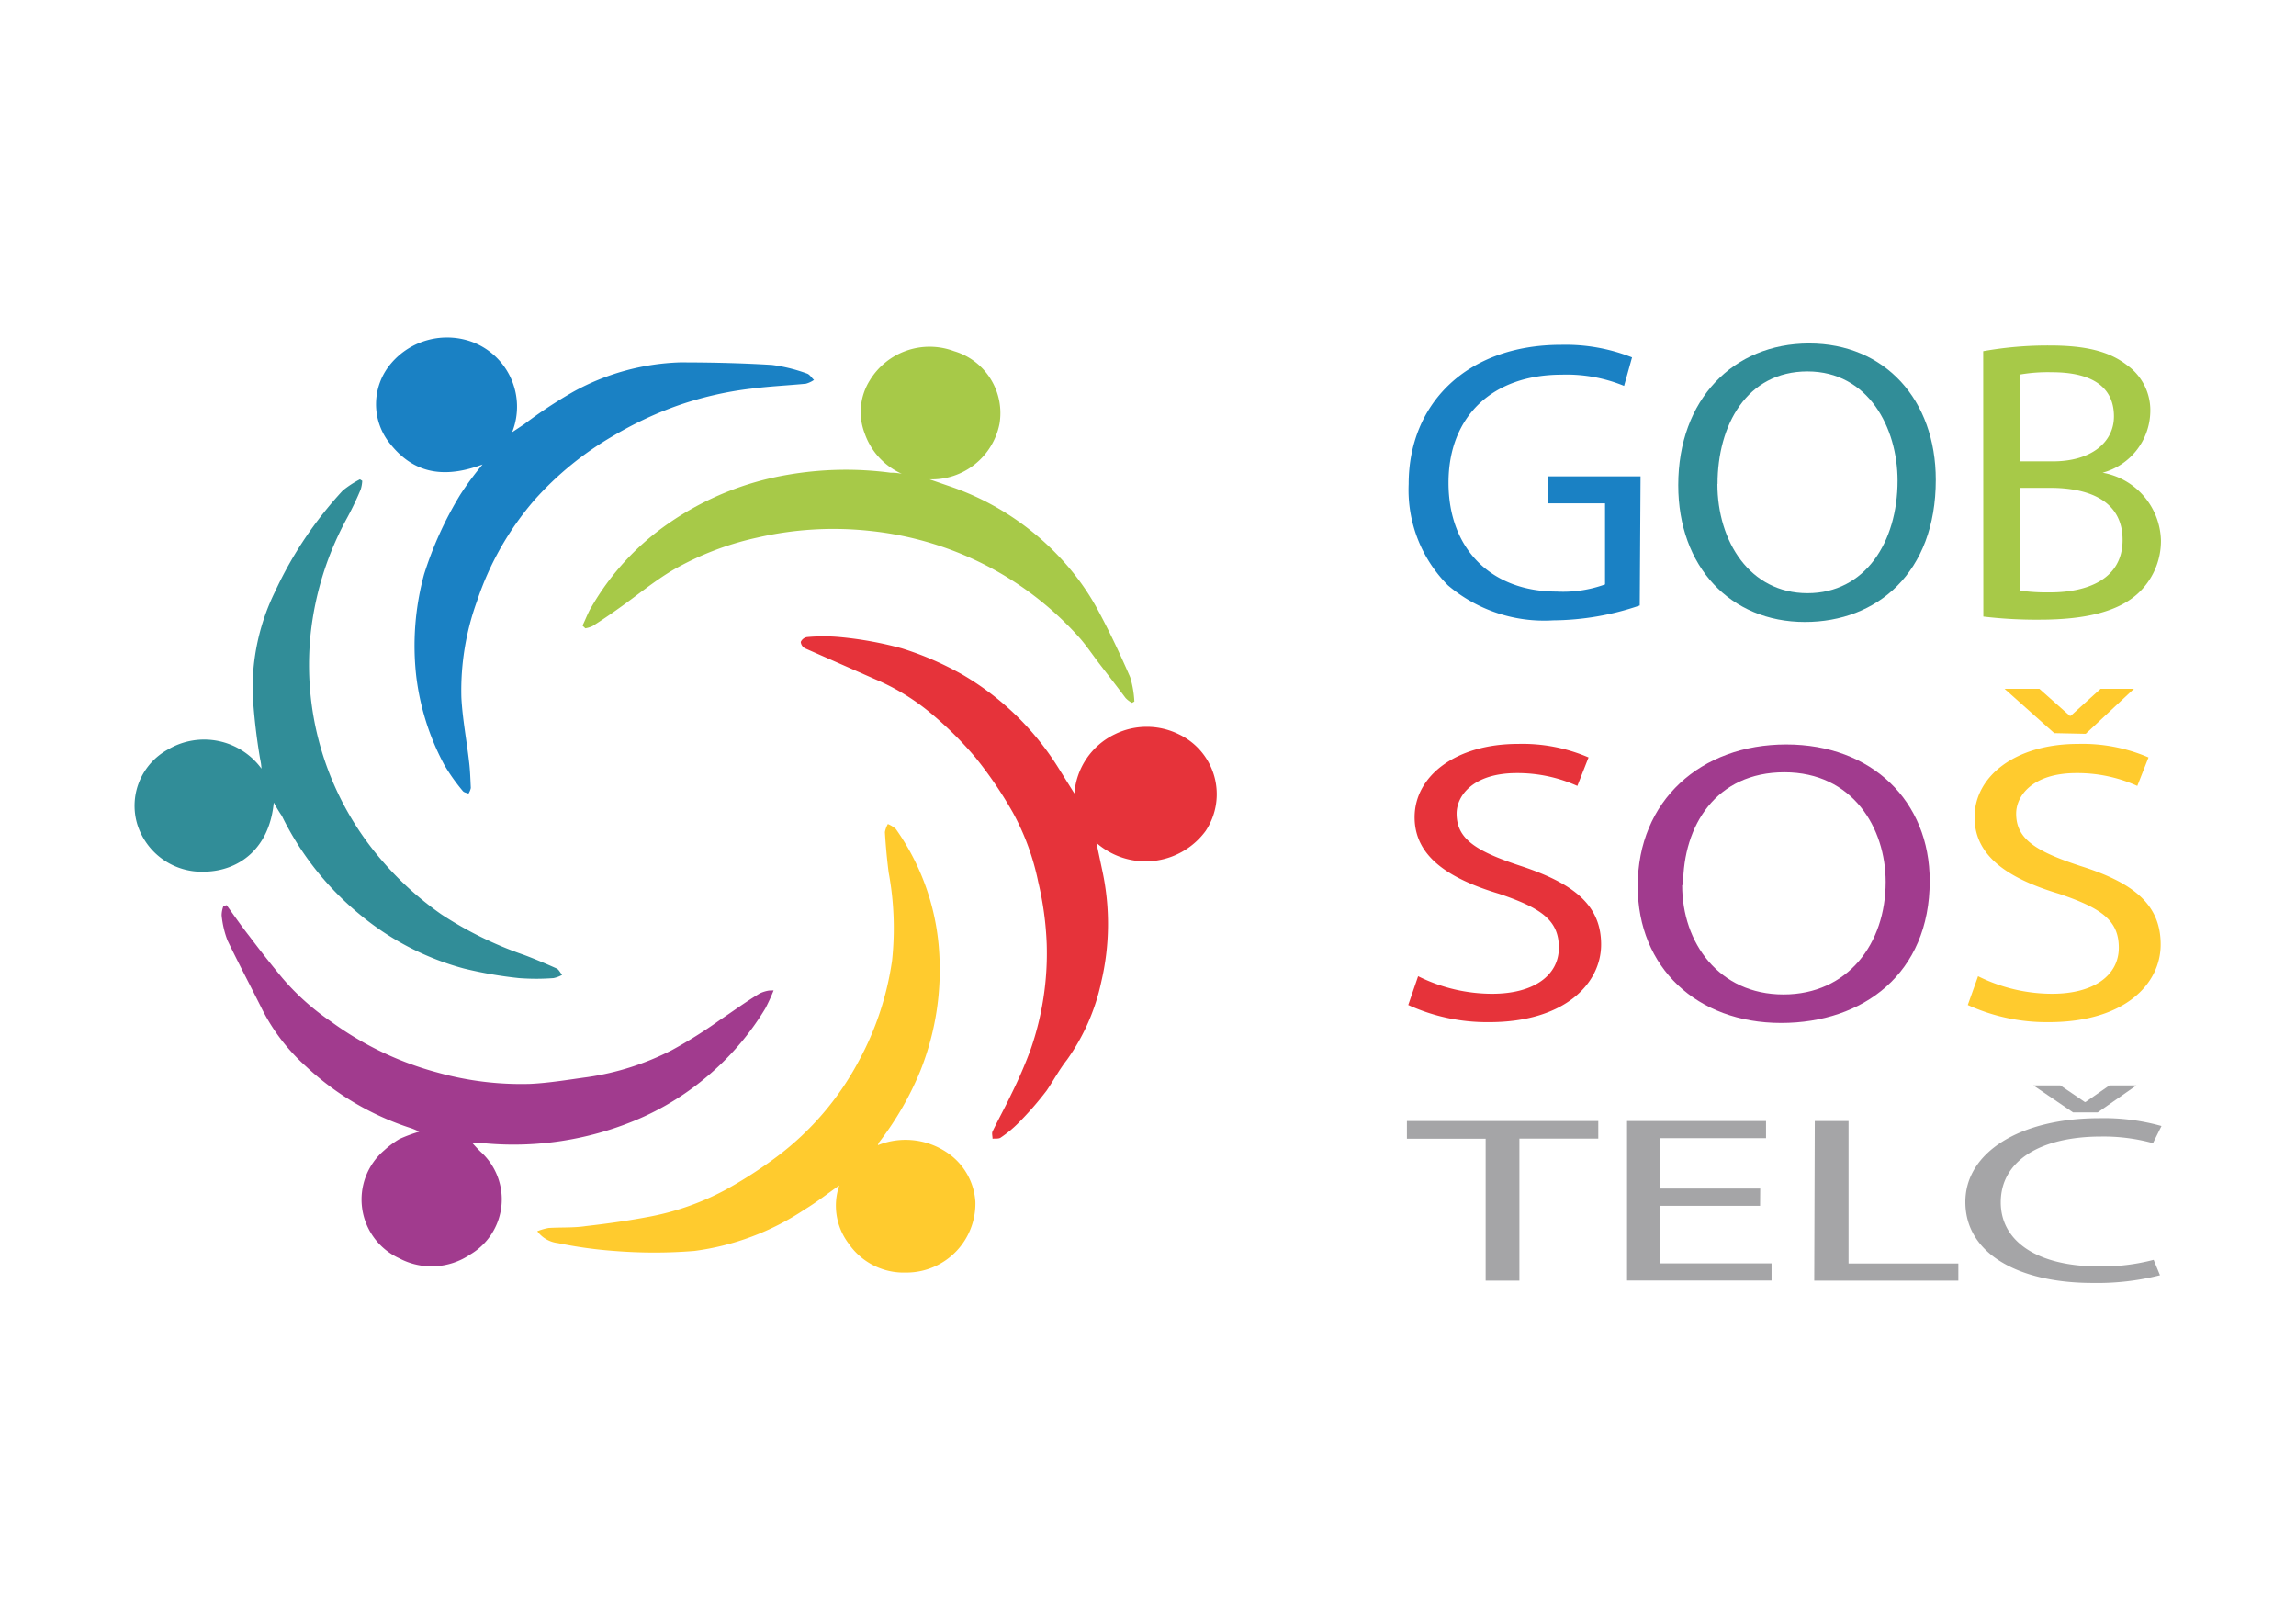
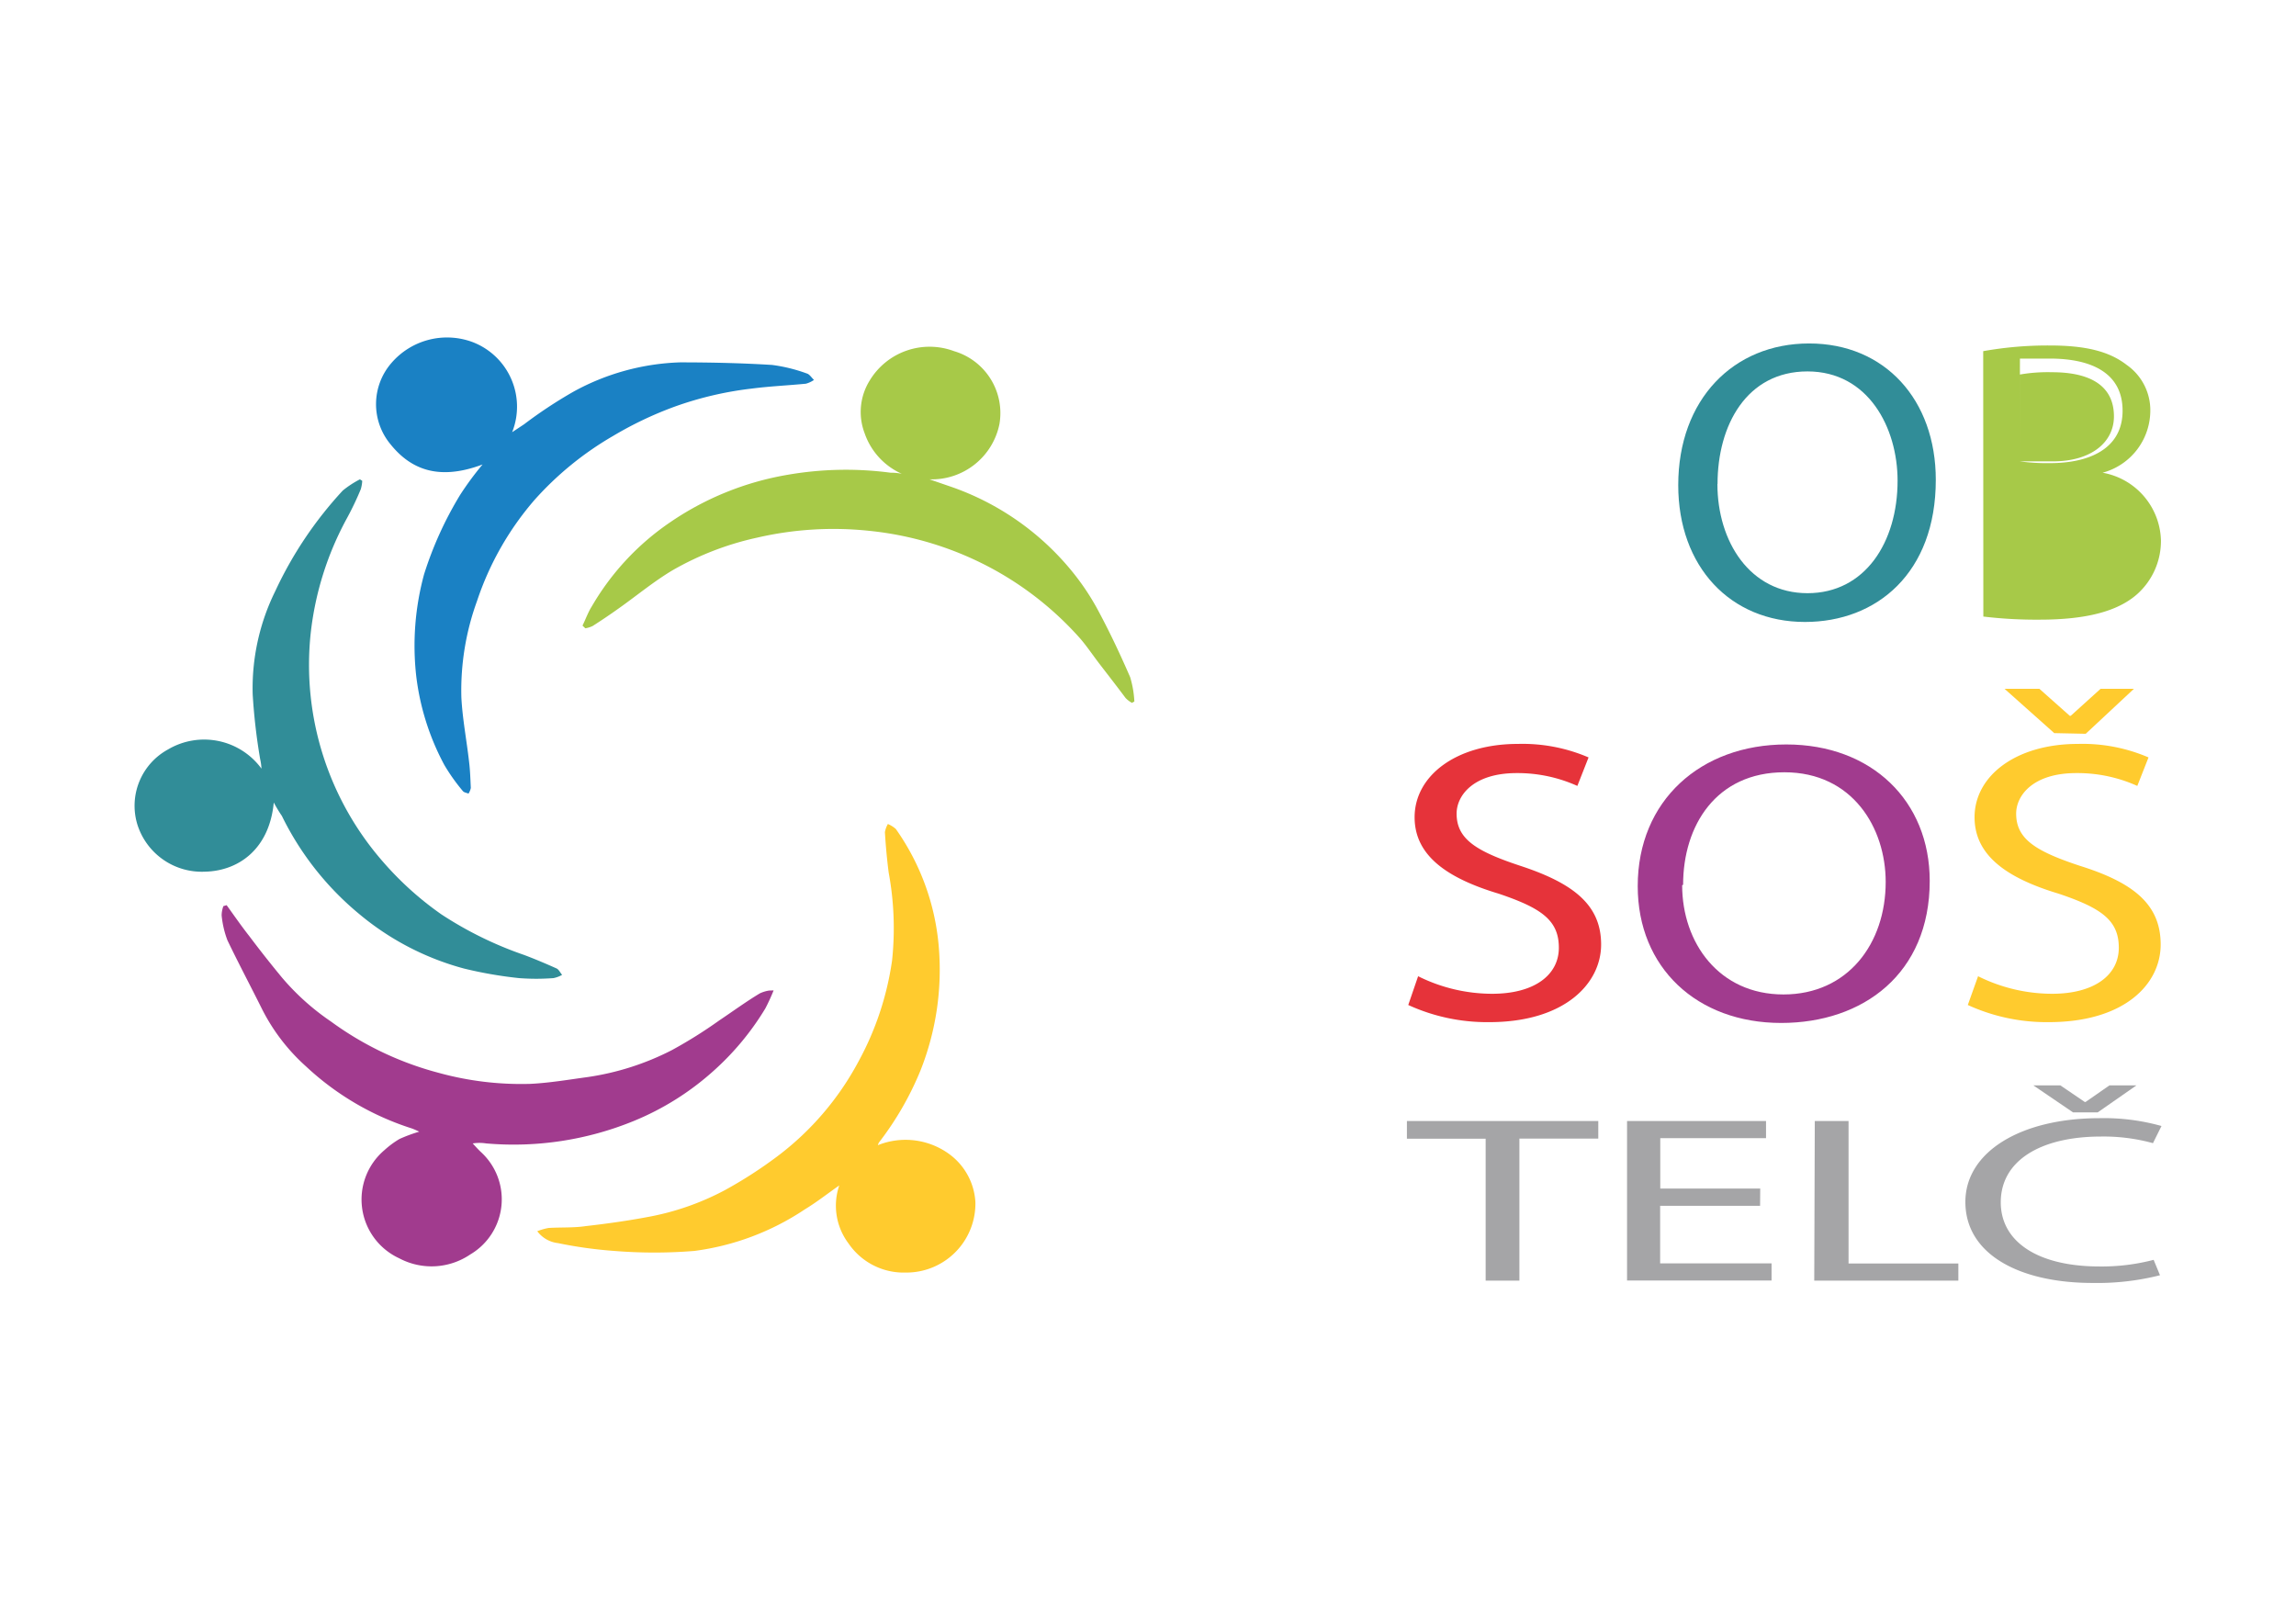
<svg xmlns="http://www.w3.org/2000/svg" id="Layer_1" data-name="Layer 1" viewBox="0 0 170 120">
  <defs>
    <style>.cls-1{fill:#1a81c4;}.cls-2{fill:#318d98;}.cls-3{fill:#a7c948;}.cls-4{fill:#e6333a;}.cls-5{fill:#a13b8e;}.cls-6{fill:#ffcb2e;}.cls-7{fill:#a5a5a7;}.cls-8{fill:none;}</style>
  </defs>
  <title>logoauto</title>
-   <path class="cls-1" d="M136.41,68.83A20.2,20.2,0,0,1,130,69.93a11,11,0,0,1-7.79-2.59,10,10,0,0,1-2.91-7.5c0-5.95,4.3-10.31,11.29-10.31a13.38,13.38,0,0,1,5.25.93l-.59,2.11a11.21,11.21,0,0,0-4.62-.83c-5.11,0-8.38,3.07-8.38,8s3.19,8.06,8,8.06a9.11,9.11,0,0,0,3.59-.53v-6H129.6v-2h6.87Z" transform="translate(-15 -24)" />
  <path class="cls-2" d="M158.33,59.53c0,6.88-4.36,10.52-9.69,10.52-5.52,0-9.38-4.09-9.38-10.13,0-6.34,4.08-10.49,9.69-10.49S158.33,53.6,158.33,59.53Zm-16.17.3c0,4.27,2.41,8.09,6.67,8.09s6.67-3.77,6.67-8.33c0-3.92-2.17-8.09-6.67-8.09S142.17,55.48,142.17,59.83Z" transform="translate(-15 -24)" />
-   <path class="cls-3" d="M161.84,50a27.17,27.17,0,0,1,4.92-.42c2.69,0,4.42.44,5.72,1.45a4.09,4.09,0,0,1,1.73,3.52A4.77,4.77,0,0,1,170.68,59h0A5.23,5.23,0,0,1,175,64a5.28,5.28,0,0,1-1.77,4c-1.45,1.28-3.81,1.88-7.21,1.88a33,33,0,0,1-4.17-.23Zm2.71,8.16H167c2.85,0,4.52-1.42,4.52-3.33,0-2.34-1.86-3.27-4.58-3.27a12.06,12.06,0,0,0-2.38.17Zm0,9.57a15,15,0,0,0,2.26.13c2.78,0,5.35-1,5.35-3.88s-2.44-3.86-5.38-3.86h-2.22Z" transform="translate(-15 -24)" />
+   <path class="cls-3" d="M161.84,50a27.17,27.17,0,0,1,4.92-.42c2.69,0,4.42.44,5.72,1.45a4.09,4.09,0,0,1,1.73,3.52A4.77,4.77,0,0,1,170.68,59h0A5.23,5.23,0,0,1,175,64a5.28,5.28,0,0,1-1.77,4c-1.45,1.28-3.81,1.88-7.21,1.88a33,33,0,0,1-4.17-.23Zm2.71,8.16H167c2.85,0,4.52-1.42,4.52-3.33,0-2.34-1.86-3.27-4.58-3.27a12.06,12.06,0,0,0-2.38.17Za15,15,0,0,0,2.26.13c2.78,0,5.35-1,5.35-3.88s-2.44-3.86-5.38-3.86h-2.22Z" transform="translate(-15 -24)" />
  <path class="cls-4" d="M120,96.28a12.31,12.31,0,0,0,5.48,1.3c3.13,0,4.94-1.39,4.94-3.41s-1.27-2.93-4.45-4c-3.86-1.16-6.23-2.84-6.23-5.66,0-3.07,3.07-5.43,7.65-5.43a12.38,12.38,0,0,1,5.23,1l-.83,2.11a10.78,10.78,0,0,0-4.49-.95c-3.22,0-4.45,1.67-4.45,3,0,1.88,1.44,2.78,4.7,3.86,4,1.31,6,2.93,6,5.83s-2.71,5.75-8.28,5.75a14,14,0,0,1-6-1.27Z" transform="translate(-15 -24)" />
  <path class="cls-5" d="M157.88,89.22c0,6.88-4.94,10.52-11,10.52-6.23,0-10.62-4.09-10.62-10.13,0-6.34,4.67-10.49,11-10.49S157.88,83.31,157.88,89.22Zm-18.33.32c0,4.27,2.73,8.09,7.5,8.09s7.57-3.77,7.57-8.33c0-4-2.45-8.12-7.5-8.12s-7.5,3.94-7.5,8.33Z" transform="translate(-15 -24)" />
  <path class="cls-6" d="M161.46,96.28a12.33,12.33,0,0,0,5.48,1.3c3.13,0,4.94-1.39,4.94-3.41s-1.27-2.93-4.45-4c-3.86-1.16-6.23-2.84-6.23-5.66,0-3.07,3.07-5.43,7.65-5.43a12.36,12.36,0,0,1,5.23,1l-.83,2.11a10.78,10.78,0,0,0-4.52-.95c-3.22,0-4.45,1.67-4.45,3,0,1.88,1.44,2.78,4.7,3.86,4,1.25,6,2.87,6,5.83s-2.71,5.75-8.28,5.75a14,14,0,0,1-6-1.27Zm5.64-18L163.42,75H166l2.25,2h.07l2.21-2H173l-3.57,3.33Z" transform="translate(-15 -24)" />
-   <path class="cls-4" d="M94.55,82.75a5.3,5.3,0,0,1,3-4.39,5.37,5.37,0,0,1,4.72,0,4.91,4.91,0,0,1,2,7.16,5.52,5.52,0,0,1-7.71,1.19,4.05,4.05,0,0,1-.38-.31l.45,2.12a18.72,18.72,0,0,1-.09,8.18A15.46,15.46,0,0,1,94,102.47c-.55.7-1,1.53-1.5,2.27a24.17,24.17,0,0,1-2.09,2.4,8.58,8.58,0,0,1-1.32,1.09c-.14.1-.4.06-.6.08,0-.18-.07-.4,0-.54.45-.93.95-1.83,1.39-2.76a34,34,0,0,0,1.42-3.28,21.67,21.67,0,0,0,1.2-7.84,23.57,23.57,0,0,0-.63-4.6A18.33,18.33,0,0,0,90,84.17a30.18,30.18,0,0,0-2.78-4.09,26.67,26.67,0,0,0-3.13-3.13,16.42,16.42,0,0,0-4.25-2.64L74.6,72a.6.6,0,0,1-.31-.47.62.62,0,0,1,.46-.36,13.17,13.17,0,0,1,2.44,0,27.05,27.05,0,0,1,4.57.83,22.88,22.88,0,0,1,4.59,2,20.63,20.63,0,0,1,7,6.83Z" transform="translate(-15 -24)" />
  <path class="cls-1" d="M50.73,58.39c-3.33,1.25-5.37.3-6.82-1.5a4.65,4.65,0,0,1,.06-6,5.43,5.43,0,0,1,6-1.57A5.12,5.12,0,0,1,52.92,56V56h0l.89-.59A33.82,33.82,0,0,1,57.46,53a17.5,17.5,0,0,1,7.88-2.17c2.27,0,4.55.05,6.82.19a11.87,11.87,0,0,1,2.57.63c.22.06.36.32.54.48a2,2,0,0,1-.6.28c-1.33.13-2.69.19-4,.36a25.55,25.55,0,0,0-5.75,1.35,27,27,0,0,0-4.53,2.16A23.72,23.72,0,0,0,54.59,61a22.07,22.07,0,0,0-4.27,7.5,19.37,19.37,0,0,0-1.16,7.13c.08,1.58.39,3.17.57,4.76.08.64.1,1.31.13,1.95a1.25,1.25,0,0,1-.17.42c-.14-.06-.33-.08-.42-.19a14.1,14.1,0,0,1-1.37-1.93,18.54,18.54,0,0,1-2.08-6.57,20.12,20.12,0,0,1,.58-7.55,26.77,26.77,0,0,1,2.67-5.88A22.79,22.79,0,0,1,50.73,58.39Z" transform="translate(-15 -24)" />
  <path class="cls-5" d="M72.28,97.33a14.5,14.5,0,0,1-.61,1.33,20.13,20.13,0,0,1-3.84,4.63A20.35,20.35,0,0,1,61.92,107,23.49,23.49,0,0,1,51,108.66a3.22,3.22,0,0,0-1,0c.19.21.39.43.6.63a4.74,4.74,0,0,1-.78,7.59,5.1,5.1,0,0,1-5.27.28,4.79,4.79,0,0,1-1.09-8,6.83,6.83,0,0,1,1.12-.83,11.22,11.22,0,0,1,1.46-.54,5.51,5.51,0,0,0-.55-.24,20.62,20.62,0,0,1-7.83-4.59,14.41,14.41,0,0,1-3.22-4.17c-.83-1.67-1.78-3.46-2.6-5.17a7.08,7.08,0,0,1-.43-1.85,2.05,2.05,0,0,1,.13-.68l.24-.07c.55.76,1.08,1.53,1.67,2.28q1.18,1.57,2.42,3.07a18,18,0,0,0,3.63,3.26,23.72,23.72,0,0,0,7.93,3.79,23,23,0,0,0,6.84.83c1.42-.07,2.82-.31,4.22-.5a19.87,19.87,0,0,0,6.26-2,34.26,34.26,0,0,0,3.51-2.2c1-.67,2-1.4,3-2a2.5,2.5,0,0,1,.69-.21Z" transform="translate(-15 -24)" />
  <path class="cls-3" d="M58.13,70.32c.23-.47.42-1,.68-1.41a19.17,19.17,0,0,1,5.75-6.2,21.88,21.88,0,0,1,8.78-3.56A25.2,25.2,0,0,1,80.94,59a3.88,3.88,0,0,1,.83.08,5.11,5.11,0,0,1-2.75-3,4.41,4.41,0,0,1,.37-3.9A5.18,5.18,0,0,1,85.64,50,4.78,4.78,0,0,1,89,55.4a5.11,5.11,0,0,1-5.18,4.09L85.3,60a20,20,0,0,1,9.25,6.52,18.21,18.21,0,0,1,1.86,2.87c.83,1.56,1.57,3.14,2.27,4.75a7.5,7.5,0,0,1,.31,1.8l-.18.1a2,2,0,0,1-.47-.36c-.62-.83-1.21-1.59-1.82-2.38s-1-1.39-1.52-2a24,24,0,0,0-6.34-5.09,24.27,24.27,0,0,0-9.33-2.91,25.1,25.1,0,0,0-8.28.51,21.92,21.92,0,0,0-6.23,2.4c-1.4.83-2.67,1.89-4,2.83-.63.45-1.28.89-1.94,1.31a2,2,0,0,1-.54.17Z" transform="translate(-15 -24)" />
  <path class="cls-6" d="M80,108.79a5.49,5.49,0,0,1,5.43.77A4.74,4.74,0,0,1,87.22,113a5.11,5.11,0,0,1-5,5.22h-.49a4.94,4.94,0,0,1-3.9-2.15,4.65,4.65,0,0,1-.69-4.3c-.9.63-1.67,1.24-2.56,1.78a19.17,19.17,0,0,1-8.17,3.07,36.82,36.82,0,0,1-5.93,0,32,32,0,0,1-4.17-.58,2.22,2.22,0,0,1-1.53-.88,4.49,4.49,0,0,1,.83-.24c.92-.06,1.86,0,2.77-.14,1.51-.17,3.07-.39,4.51-.66a19.58,19.58,0,0,0,5.78-2,32.23,32.23,0,0,0,3.88-2.5,21.37,21.37,0,0,0,6-7,22.09,22.09,0,0,0,2.5-7.5,22.67,22.67,0,0,0-.25-6.51c-.13-1-.22-2-.28-3a1.9,1.9,0,0,1,.22-.6,2.06,2.06,0,0,1,.59.37A17.63,17.63,0,0,1,84.5,94a20.23,20.23,0,0,1-1.35,9.27,22.93,22.93,0,0,1-3.07,5.32A.83.83,0,0,0,80,108.79Z" transform="translate(-15 -24)" />
  <path class="cls-2" d="M35.27,83.42c-.32,3.43-2.59,5.07-5.11,5.12a5,5,0,0,1-5-3.53,4.75,4.75,0,0,1,2.28-5.52,5.26,5.26,0,0,1,6.92,1.42,4.23,4.23,0,0,0-.1-.72,44.07,44.07,0,0,1-.55-4.77,16.24,16.24,0,0,1,1.67-7.65,28.84,28.84,0,0,1,5-7.45,7.28,7.28,0,0,1,1.27-.83l.17.11a2.55,2.55,0,0,1-.11.63,22.44,22.44,0,0,1-1,2.1A23,23,0,0,0,38,70.93a22.14,22.14,0,0,0,5.37,16.89,23.67,23.67,0,0,0,4.31,3.88,27.42,27.42,0,0,0,6.11,3c.83.31,1.67.67,2.41,1,.18.08.28.32.42.48a2.12,2.12,0,0,1-.64.24,16.78,16.78,0,0,1-2.55,0,30.57,30.57,0,0,1-4.08-.71,20.28,20.28,0,0,1-7.71-4,21.91,21.91,0,0,1-5.77-7.3A10.83,10.83,0,0,1,35.27,83.42Z" transform="translate(-15 -24)" />
  <path class="cls-7" d="M125,108.31h-5.83V107h14.17v1.3H127.5v10.52H125Z" transform="translate(-15 -24)" />
  <path class="cls-7" d="M145.32,113.28h-7.4v4.26h8.25v1.27H135.47V107h10.29v1.27h-7.83V112h7.4Z" transform="translate(-15 -24)" />
  <path class="cls-7" d="M149.37,107h2.5v10.55H160v1.27H149.33Z" transform="translate(-15 -24)" />
  <path class="cls-7" d="M174.93,118.42a18.93,18.93,0,0,1-5,.57c-5.37,0-9.41-2.1-9.41-6,0-3.69,4.08-6.2,9.94-6.2a15.73,15.73,0,0,1,4.58.58l-.63,1.27a13.78,13.78,0,0,0-3.84-.49c-4.46,0-7.43,1.77-7.43,4.87,0,2.88,2.68,4.75,7.32,4.75a15.18,15.18,0,0,0,4-.49Zm-6.44-12.06-2.94-2h2l1.81,1.23h.06l1.77-1.23h2l-2.87,2Z" transform="translate(-15 -24)" />
  <rect class="cls-8" width="170" height="120" />
</svg>